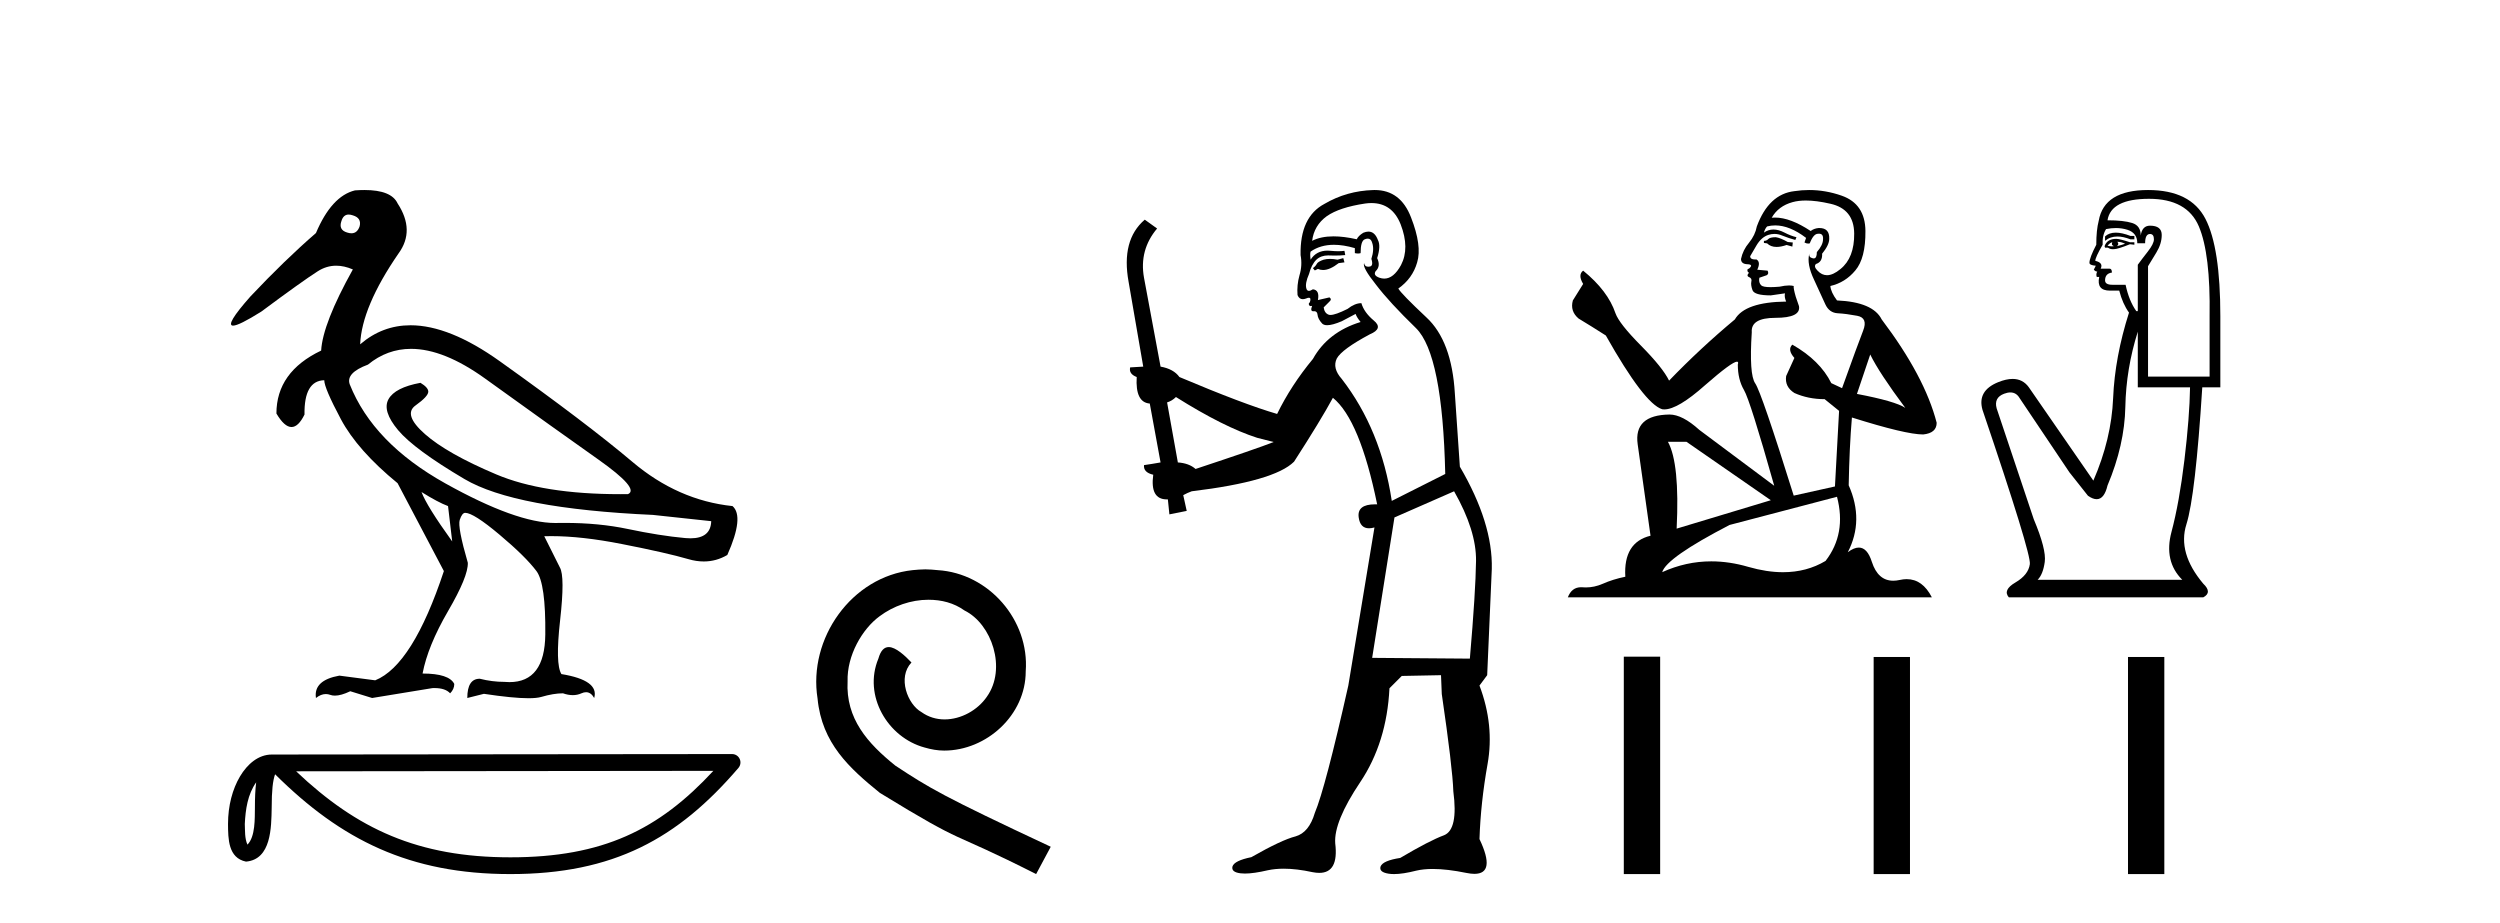
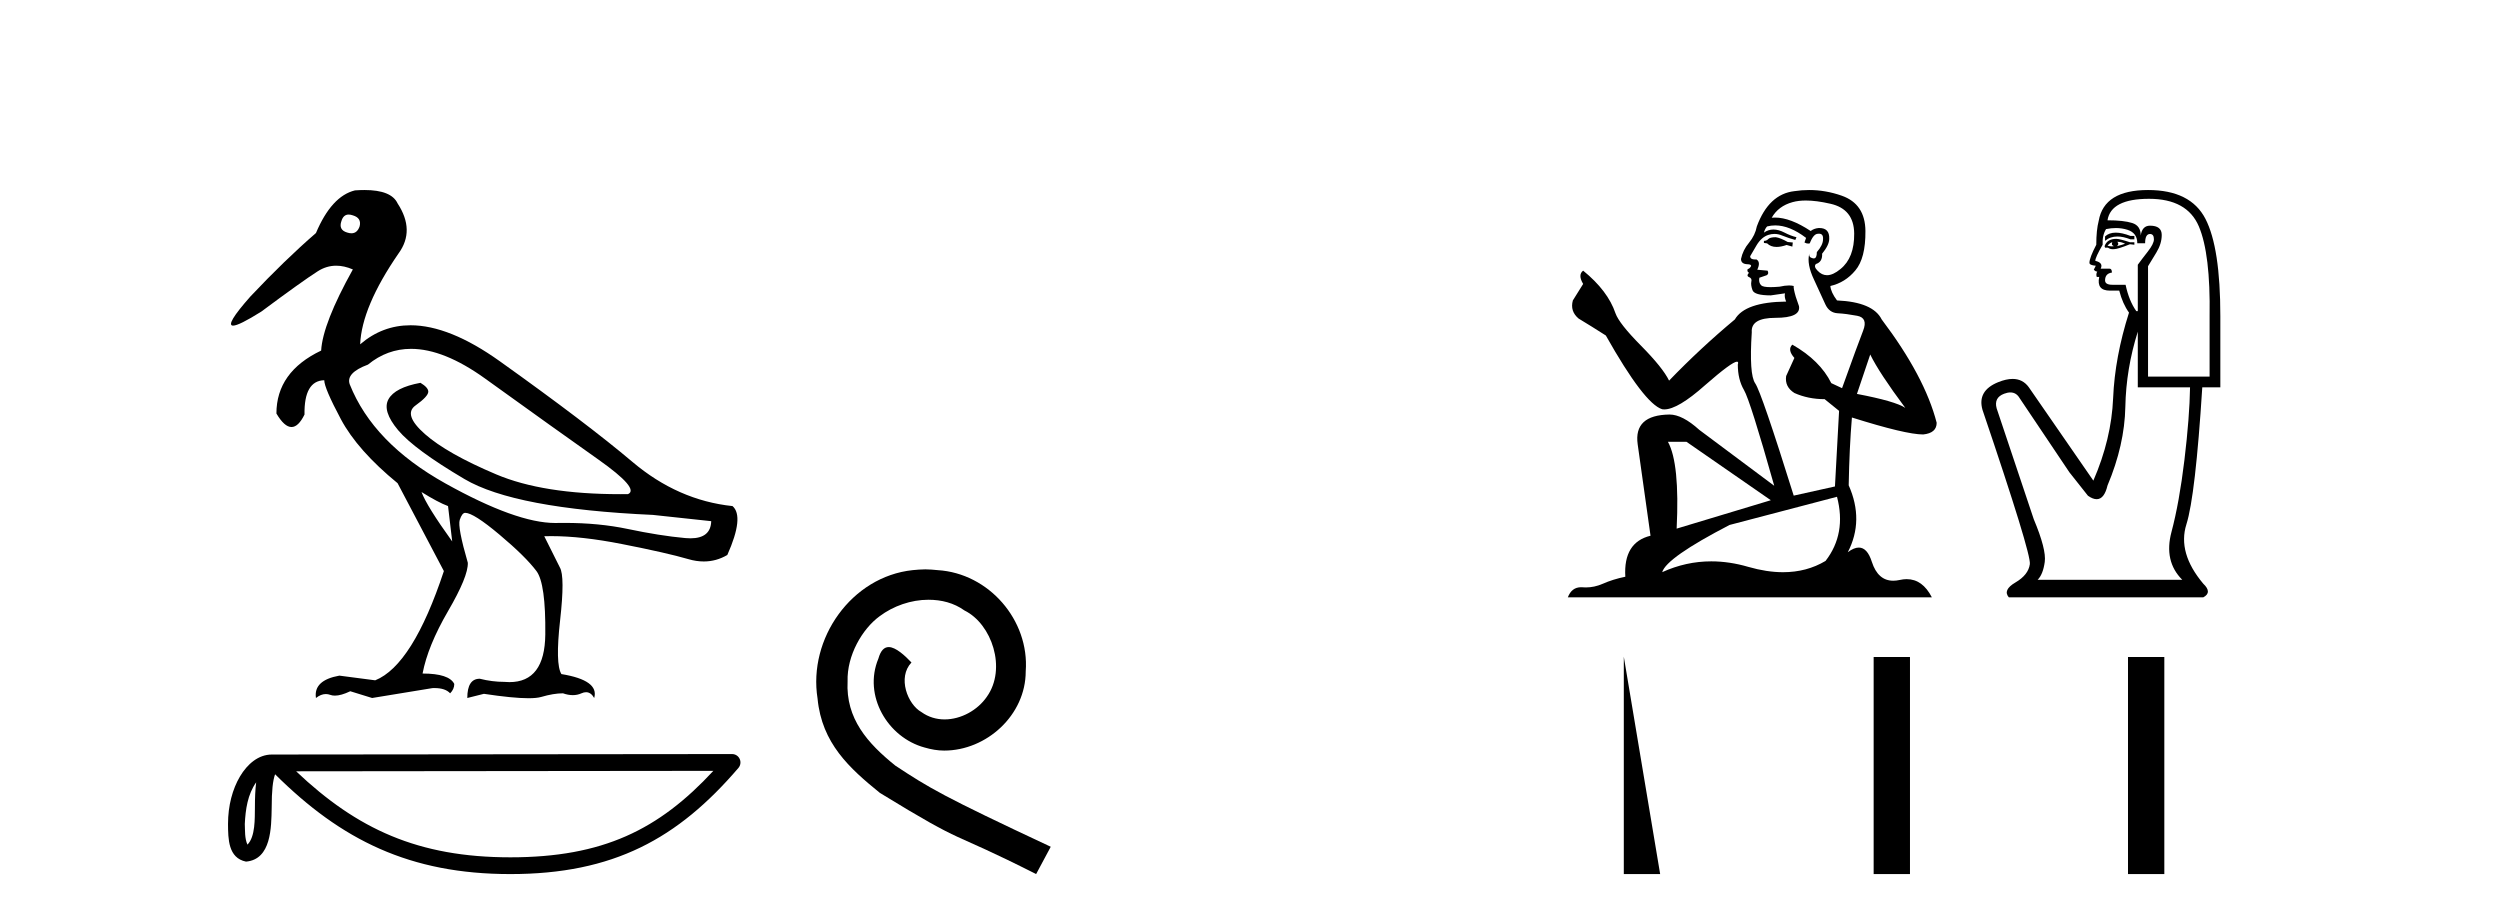
<svg xmlns="http://www.w3.org/2000/svg" width="111.0" height="41.0">
  <path d="M 15.481 9.526 C 15.537 9.526 15.599 9.538 15.667 9.562 C 15.929 9.639 16.029 9.8 15.968 10.047 C 15.898 10.254 15.777 10.358 15.604 10.358 C 15.546 10.358 15.483 10.347 15.413 10.324 C 15.152 10.247 15.067 10.077 15.159 9.816 C 15.216 9.622 15.324 9.526 15.481 9.526 ZM 18.251 15.489 C 19.221 15.489 20.319 15.93 21.544 16.812 C 23.661 18.337 25.335 19.533 26.567 20.403 C 27.798 21.273 28.237 21.785 27.883 21.939 C 27.766 21.94 27.651 21.941 27.537 21.941 C 25.25 21.941 23.415 21.648 22.029 21.061 C 20.574 20.446 19.52 19.849 18.866 19.272 C 18.211 18.694 18.073 18.271 18.45 18.002 C 18.827 17.732 19.016 17.528 19.016 17.39 C 19.016 17.267 18.9 17.136 18.669 16.997 C 17.915 17.136 17.442 17.378 17.249 17.725 C 17.057 18.071 17.199 18.529 17.676 19.099 C 18.154 19.668 19.135 20.392 20.621 21.269 C 22.106 22.147 24.896 22.678 28.991 22.862 L 31.578 23.14 C 31.564 23.647 31.256 23.901 30.655 23.901 C 30.582 23.901 30.505 23.898 30.423 23.89 C 29.669 23.821 28.818 23.686 27.871 23.486 C 27.022 23.307 26.09 23.217 25.074 23.217 C 24.957 23.217 24.839 23.218 24.719 23.22 C 24.697 23.221 24.675 23.221 24.653 23.221 C 23.502 23.221 21.877 22.636 19.778 21.465 C 17.638 20.272 16.222 18.806 15.529 17.066 C 15.406 16.728 15.675 16.435 16.337 16.189 C 16.907 15.722 17.545 15.489 18.251 15.489 ZM 18.715 21.846 C 19.208 22.154 19.601 22.362 19.893 22.47 L 20.078 24.04 C 19.324 22.993 18.869 22.262 18.715 21.846 ZM 16.183 8.437 C 16.05 8.437 15.909 8.442 15.76 8.453 C 15.067 8.623 14.49 9.254 14.028 10.347 C 13.104 11.147 12.134 12.086 11.118 13.164 C 10.355 14.027 10.099 14.458 10.349 14.458 C 10.522 14.458 10.941 14.25 11.603 13.834 C 12.804 12.941 13.639 12.344 14.109 12.044 C 14.367 11.879 14.64 11.797 14.928 11.797 C 15.164 11.797 15.411 11.852 15.667 11.963 C 14.775 13.564 14.305 14.765 14.259 15.566 C 12.935 16.197 12.273 17.128 12.273 18.36 C 12.508 18.76 12.732 18.96 12.943 18.96 C 13.147 18.96 13.339 18.775 13.52 18.406 C 13.504 17.405 13.797 16.897 14.397 16.882 C 14.397 17.113 14.644 17.69 15.136 18.614 C 15.629 19.537 16.468 20.484 17.653 21.454 L 19.708 25.356 C 18.785 28.143 17.769 29.759 16.66 30.206 L 15.067 29.998 C 14.297 30.136 13.951 30.467 14.028 30.991 C 14.176 30.874 14.322 30.816 14.467 30.816 C 14.533 30.816 14.598 30.828 14.663 30.852 C 14.724 30.875 14.793 30.886 14.869 30.886 C 15.053 30.886 15.28 30.821 15.552 30.691 L 16.522 30.991 L 19.2 30.552 C 19.231 30.551 19.261 30.55 19.291 30.55 C 19.613 30.55 19.844 30.628 19.986 30.783 C 20.109 30.66 20.17 30.521 20.17 30.367 C 20.016 30.059 19.547 29.905 18.762 29.905 C 18.916 29.09 19.293 28.166 19.893 27.134 C 20.494 26.103 20.786 25.387 20.771 24.987 C 20.463 23.925 20.343 23.29 20.413 23.082 C 20.482 22.874 20.563 22.77 20.655 22.77 C 20.901 22.77 21.41 23.093 22.179 23.74 C 22.949 24.387 23.495 24.925 23.819 25.356 C 24.096 25.726 24.227 26.665 24.211 28.174 C 24.197 29.582 23.666 30.286 22.619 30.286 C 22.545 30.286 22.467 30.282 22.387 30.275 C 22.033 30.275 21.671 30.229 21.302 30.136 C 20.932 30.136 20.748 30.421 20.748 30.991 L 21.486 30.806 C 22.347 30.936 23.006 31.001 23.463 31.001 C 23.709 31.001 23.897 30.982 24.027 30.945 C 24.396 30.837 24.719 30.783 24.996 30.783 C 25.15 30.837 25.296 30.864 25.432 30.864 C 25.569 30.864 25.697 30.837 25.816 30.783 C 25.889 30.75 25.957 30.734 26.02 30.734 C 26.165 30.734 26.286 30.819 26.382 30.991 C 26.536 30.467 26.051 30.113 24.927 29.929 C 24.742 29.636 24.723 28.839 24.869 27.539 C 25.016 26.238 25.012 25.456 24.858 25.195 L 24.165 23.809 C 24.267 23.806 24.371 23.804 24.477 23.804 C 25.379 23.804 26.426 23.921 27.617 24.156 C 28.949 24.417 29.93 24.641 30.561 24.825 C 30.798 24.895 31.027 24.929 31.249 24.929 C 31.618 24.929 31.966 24.833 32.293 24.641 C 32.801 23.501 32.878 22.778 32.524 22.47 C 30.908 22.301 29.426 21.646 28.079 20.507 C 26.732 19.368 24.769 17.879 22.191 16.039 C 20.699 14.974 19.378 14.442 18.228 14.442 C 17.392 14.442 16.646 14.724 15.991 15.288 C 16.037 14.18 16.606 12.833 17.699 11.247 C 18.192 10.57 18.177 9.831 17.653 9.031 C 17.469 8.635 16.978 8.437 16.183 8.437 Z" style="fill:#000000;stroke:none" />
  <path d="M 11.374 34.735 C 11.334 35.049 11.318 35.419 11.318 35.871 C 11.31 36.329 11.342 37.147 10.986 37.502 C 10.86 37.217 10.883 36.888 10.869 36.584 C 10.901 35.942 10.993 35.275 11.374 34.735 ZM 31.673 34.226 C 29.25 36.842 26.765 38.065 22.658 38.065 C 18.568 38.065 15.855 36.811 13.148 34.246 L 31.673 34.226 ZM 32.504 33.48 C 32.504 33.48 32.504 33.48 32.504 33.48 L 12.071 33.501 C 11.476 33.501 10.986 33.918 10.654 34.477 C 10.323 35.036 10.124 35.772 10.124 36.584 C 10.129 37.245 10.129 38.093 10.923 38.256 C 12.051 38.157 12.045 36.731 12.063 35.871 C 12.063 35.098 12.113 34.657 12.214 34.377 C 15.152 37.298 18.198 38.809 22.658 38.809 C 27.24 38.809 30.096 37.236 32.787 34.095 C 32.881 33.984 32.903 33.829 32.842 33.697 C 32.782 33.564 32.649 33.48 32.504 33.48 Z" style="fill:#000000;stroke:none" />
  <path d="M 41.084 25.279 C 40.896 25.279 40.708 25.297 40.52 25.314 C 37.804 25.604 35.873 28.354 36.3 31.019 C 36.488 33.001 37.718 34.111 39.068 35.205 C 43.082 37.665 41.955 36.759 46.004 38.809 L 46.653 37.596 C 41.835 35.341 41.255 34.983 39.751 33.992 C 38.521 33.001 37.547 31.908 37.633 30.251 C 37.599 29.106 38.282 27.927 39.051 27.364 C 39.666 26.902 40.452 26.629 41.22 26.629 C 41.801 26.629 42.348 26.766 42.826 27.107 C 44.039 27.705 44.705 29.687 43.817 30.934 C 43.407 31.532 42.672 31.942 41.938 31.942 C 41.579 31.942 41.22 31.839 40.913 31.617 C 40.298 31.276 39.837 30.08 40.469 29.414 C 40.178 29.106 39.768 28.73 39.461 28.73 C 39.256 28.73 39.102 28.884 39 29.243 C 38.316 30.883 39.41 32.745 41.05 33.189 C 41.34 33.274 41.63 33.326 41.921 33.326 C 43.8 33.326 45.542 31.754 45.542 29.807 C 45.713 27.534 43.902 25.45 41.63 25.314 C 41.46 25.297 41.272 25.279 41.084 25.279 Z" style="fill:#000000;stroke:none" />
-   <path d="M 59.642 11.461 L 59.386 11.53 Q 59.207 11.495 59.053 11.495 Q 58.899 11.495 58.771 11.53 Q 58.515 11.615 58.464 11.717 Q 58.413 11.82 58.293 11.905 L 58.378 12.008 L 58.515 11.94 Q 58.622 11.988 58.744 11.988 Q 59.047 11.988 59.437 11.683 L 59.694 11.649 L 59.642 11.461 ZM 60.891 9.016 Q 61.814 9.016 62.188 9.958 Q 62.598 11.017 62.205 11.769 Q 61.877 12.37 61.461 12.37 Q 61.358 12.37 61.248 12.332 Q 60.958 12.23 61.077 12.042 Q 61.317 11.82 61.146 11.461 Q 61.317 10.915 61.18 10.658 Q 61.042 10.283 60.759 10.283 Q 60.654 10.283 60.531 10.334 Q 60.309 10.47 60.24 10.624 Q 59.667 10.494 59.21 10.494 Q 58.646 10.494 58.259 10.693 Q 58.344 10.009 58.908 9.599 Q 59.472 9.206 60.616 9.036 Q 60.759 9.016 60.891 9.016 ZM 52.212 17.628 Q 54.33 18.96 55.816 19.438 L 56.551 19.626 Q 55.816 19.917 53.083 20.822 Q 52.793 20.566 52.297 20.532 L 51.819 17.867 Q 52.041 17.799 52.212 17.628 ZM 60.73 10.595 Q 60.875 10.595 60.924 10.778 Q 61.026 11.068 60.889 11.495 Q 60.992 11.82 60.804 11.837 Q 60.773 11.842 60.745 11.842 Q 60.594 11.842 60.565 11.683 L 60.565 11.683 Q 60.479 11.871 61.094 12.64 Q 61.692 13.426 62.871 14.57 Q 64.05 15.732 64.169 21.044 L 61.795 22.24 Q 61.317 19.08 59.574 16.825 Q 59.147 16.347 59.352 15.92 Q 59.574 15.51 60.821 14.843 Q 61.436 14.587 60.992 14.228 Q 60.565 13.87 60.445 13.46 Q 60.155 13.46 59.83 13.716 Q 59.294 13.984 59.073 13.984 Q 59.026 13.984 58.993 13.972 Q 58.805 13.904 58.771 13.648 L 59.028 13.391 Q 59.147 13.289 59.028 13.204 L 58.515 13.323 Q 58.6 12.879 58.293 12.845 Q 58.185 12.914 58.116 12.914 Q 58.031 12.914 58.003 12.811 Q 57.934 12.589 58.122 12.162 Q 58.225 11.752 58.447 11.53 Q 58.652 11.34 58.973 11.34 Q 59 11.34 59.028 11.342 Q 59.147 11.347 59.265 11.347 Q 59.5 11.347 59.728 11.325 L 59.694 11.137 Q 59.566 11.154 59.416 11.154 Q 59.267 11.154 59.096 11.137 Q 59.017 11.128 58.943 11.128 Q 58.443 11.128 58.191 11.53 Q 58.156 11.273 58.191 11.171 Q 58.623 10.869 59.226 10.869 Q 59.649 10.869 60.155 11.017 L 60.155 11.239 Q 60.232 11.256 60.296 11.256 Q 60.36 11.256 60.411 11.239 Q 60.411 10.693 60.599 10.624 Q 60.672 10.595 60.73 10.595 ZM 64.562 21.813 Q 65.553 23.555 65.536 24.905 Q 65.519 26.254 65.262 29.243 L 60.924 29.209 L 61.914 22.974 L 64.562 21.813 ZM 61.038 8.437 Q 61.007 8.437 60.975 8.438 Q 59.796 8.472 58.805 9.053 Q 57.712 9.633 57.746 11.325 Q 57.832 11.786 57.695 12.23 Q 57.576 12.657 57.61 13.101 Q 57.683 13.284 57.843 13.284 Q 57.907 13.284 57.986 13.255 Q 58.065 13.22 58.113 13.22 Q 58.229 13.22 58.156 13.426 Q 58.088 13.46 58.122 13.545 Q 58.145 13.591 58.198 13.591 Q 58.225 13.591 58.259 13.579 L 58.259 13.579 Q 58.163 13.82 58.307 13.82 Q 58.316 13.82 58.327 13.819 Q 58.341 13.817 58.354 13.817 Q 58.482 13.817 58.498 13.972 Q 58.515 14.16 58.703 14.365 Q 58.777 14.439 58.927 14.439 Q 59.159 14.439 59.574 14.263 L 60.189 13.938 Q 60.24 14.092 60.411 14.297 Q 58.959 14.741 58.293 15.937 Q 57.319 17.115 56.704 18.379 Q 55.235 17.952 52.366 16.74 Q 52.109 16.381 51.529 16.278 L 50.794 12.332 Q 50.572 11.102 51.375 10.146 L 50.828 9.753 Q 49.769 10.658 50.111 12.52 L 50.76 16.278 L 50.179 16.312 Q 50.111 16.603 50.47 16.74 Q 50.401 17.867 51.05 17.918 L 51.529 20.532 Q 51.153 20.6 50.794 20.651 Q 50.76 20.976 51.204 21.078 Q 51.055 22.173 51.807 22.173 Q 51.83 22.173 51.853 22.172 L 51.921 22.838 L 52.69 22.684 L 52.536 21.984 Q 52.724 21.881 52.912 21.813 Q 56.585 21.369 57.456 20.498 Q 58.635 18.67 59.181 17.662 Q 60.377 18.636 61.146 22.394 Q 61.098 22.392 61.053 22.392 Q 60.245 22.392 60.326 22.974 Q 60.393 23.456 60.784 23.456 Q 60.892 23.456 61.026 23.419 L 61.026 23.419 L 59.865 30.439 Q 58.84 35 58.378 36.093 Q 58.122 36.964 57.524 37.135 Q 56.909 37.289 55.56 38.058 Q 54.808 38.211 54.723 38.468 Q 54.655 38.724 55.082 38.775 Q 55.169 38.786 55.275 38.786 Q 55.664 38.786 56.294 38.639 Q 56.616 38.57 56.997 38.57 Q 57.569 38.57 58.276 38.724 Q 58.438 38.756 58.575 38.756 Q 59.446 38.756 59.284 37.443 Q 59.215 36.486 60.394 34.727 Q 61.573 32.967 61.692 30.559 L 62.239 30.012 L 63.981 29.978 L 64.015 30.815 Q 64.494 34.095 64.528 35.137 Q 64.75 36.828 64.118 37.084 Q 63.469 37.323 62.171 38.092 Q 61.402 38.211 61.299 38.468 Q 61.214 38.724 61.658 38.792 Q 61.765 38.809 61.895 38.809 Q 62.286 38.809 62.888 38.656 Q 63.203 38.582 63.614 38.582 Q 64.248 38.582 65.109 38.758 Q 65.309 38.799 65.464 38.799 Q 66.425 38.799 65.689 37.255 Q 65.741 35.649 66.048 33.924 Q 66.356 32.199 65.689 30.439 L 66.031 29.978 L 66.236 25.263 Q 66.287 23.231 64.818 20.72 Q 64.75 19.797 64.596 17.474 Q 64.46 15.134 63.332 14.092 Q 62.205 13.033 62.085 12.811 Q 62.717 12.367 62.922 11.649 Q 63.144 10.915 62.649 9.651 Q 62.183 8.437 61.038 8.437 Z" style="fill:#000000;stroke:none" />
  <path d="M 78.847 10.532 Q 78.593 10.532 78.512 10.613 Q 78.441 10.694 78.318 10.694 L 78.318 10.786 L 78.461 10.806 Q 78.619 10.964 78.88 10.964 Q 79.074 10.964 79.326 10.877 L 79.58 10.949 L 79.6 10.766 L 79.376 10.745 Q 79.051 10.562 78.847 10.532 ZM 80.18 8.903 Q 80.649 8.903 81.268 9.046 Q 82.316 9.28 82.326 10.369 Q 82.337 11.447 81.716 11.946 Q 81.388 12.219 81.119 12.219 Q 80.887 12.219 80.699 12.017 Q 80.516 11.834 80.628 11.722 Q 80.923 11.63 80.902 11.264 Q 81.218 10.877 81.218 10.603 Q 81.237 10.124 80.778 10.124 Q 80.759 10.124 80.739 10.125 Q 80.536 10.145 80.394 10.257 Q 79.494 9.66 78.809 9.66 Q 78.736 9.66 78.664 9.667 L 78.664 9.667 Q 78.959 9.148 79.59 8.975 Q 79.847 8.903 80.18 8.903 ZM 83.038 15.74 Q 83.435 16.554 84.595 18.11 Q 84.157 17.815 82.448 17.49 L 83.038 15.74 ZM 78.821 10.008 Q 79.462 10.008 80.19 10.562 L 80.119 10.766 Q 80.204 10.815 80.285 10.815 Q 80.319 10.815 80.353 10.806 Q 80.516 10.379 80.719 10.379 Q 80.744 10.376 80.765 10.376 Q 80.961 10.376 80.943 10.623 Q 80.943 10.877 80.668 11.193 Q 80.668 11.474 80.531 11.474 Q 80.51 11.474 80.485 11.467 Q 80.302 11.427 80.333 11.264 L 80.333 11.264 Q 80.211 11.722 80.546 12.424 Q 80.872 13.136 81.045 13.512 Q 81.218 13.888 81.594 13.909 Q 81.97 13.929 82.459 14.021 Q 82.947 14.112 82.723 14.682 Q 82.499 15.252 81.787 17.235 L 81.309 17.011 Q 80.811 16.004 79.58 15.302 L 79.58 15.302 Q 79.346 15.526 79.671 15.892 L 79.305 16.696 Q 79.234 17.174 79.671 17.449 Q 80.282 17.723 81.014 17.723 L 81.655 18.242 L 81.472 21.599 L 79.641 22.006 Q 78.207 17.418 77.932 17.022 Q 77.657 16.625 77.779 14.753 Q 77.728 14.112 78.827 14.112 Q 79.966 14.112 79.875 13.593 L 79.732 13.176 Q 79.621 12.79 79.641 12.698 Q 79.551 12.674 79.433 12.674 Q 79.254 12.674 79.01 12.729 Q 78.78 12.749 78.612 12.749 Q 78.278 12.749 78.196 12.668 Q 78.074 12.546 78.115 12.332 L 78.441 12.22 Q 78.552 12.159 78.481 12.017 L 78.023 11.976 Q 78.186 11.63 77.983 11.518 Q 77.952 11.521 77.925 11.521 Q 77.708 11.521 77.708 11.376 Q 77.779 11.244 77.993 10.888 Q 78.207 10.532 78.512 10.43 Q 78.649 10.386 78.784 10.386 Q 78.96 10.386 79.132 10.46 Q 79.437 10.582 79.712 10.654 L 79.763 10.532 Q 79.509 10.471 79.234 10.328 Q 78.969 10.191 78.741 10.191 Q 78.512 10.191 78.318 10.328 Q 78.369 10.145 78.461 10.053 Q 78.637 10.008 78.821 10.008 ZM 74.88 19.616 L 78.624 22.21 L 74.443 23.471 Q 74.585 20.572 74.056 19.616 ZM 81.563 22.057 Q 81.991 23.695 81.055 24.905 Q 80.217 25.406 79.167 25.406 Q 78.447 25.406 77.627 25.17 Q 76.786 24.924 75.981 24.924 Q 74.857 24.924 73.802 25.404 Q 73.985 24.763 76.793 23.308 L 81.563 22.057 ZM 80.326 8.437 Q 80 8.437 79.671 8.487 Q 78.532 8.619 78.003 10.053 Q 77.932 10.44 77.657 10.776 Q 77.383 11.101 77.301 11.498 Q 77.301 11.722 77.586 11.732 Q 77.871 11.742 77.657 11.925 Q 77.566 11.946 77.586 12.017 Q 77.596 12.088 77.657 12.108 Q 77.525 12.251 77.657 12.302 Q 77.8 12.363 77.759 12.505 Q 77.728 12.658 77.81 12.881 Q 77.891 13.115 78.624 13.115 L 79.254 13.024 L 79.254 13.024 Q 79.214 13.176 79.305 13.39 Q 77.474 13.41 77.027 14.183 Q 75.49 15.465 74.107 16.9 Q 73.832 16.33 72.856 15.343 Q 71.889 14.367 71.727 13.909 Q 71.391 12.912 70.292 12.017 Q 70.048 12.2 70.292 12.607 L 69.835 13.339 Q 69.702 13.817 70.089 14.143 Q 70.679 14.499 71.299 14.896 Q 73.008 17.927 73.802 18.171 Q 73.846 18.178 73.893 18.178 Q 74.497 18.178 75.704 17.103 Q 76.9 16.058 77.123 16.058 Q 77.201 16.058 77.159 16.187 Q 77.159 16.849 77.433 17.317 Q 77.708 17.785 78.776 21.569 L 75.45 19.087 Q 74.697 18.405 74.127 18.405 Q 72.53 18.425 72.713 19.727 L 73.283 23.786 Q 72.073 24.081 72.164 25.607 Q 71.615 25.719 71.157 25.922 Q 70.787 26.082 70.411 26.082 Q 70.331 26.082 70.252 26.075 Q 70.224 26.073 70.198 26.073 Q 69.783 26.073 69.611 26.523 L 85.775 26.523 Q 85.362 25.714 84.657 25.714 Q 84.51 25.714 84.351 25.75 Q 84.197 25.784 84.06 25.784 Q 83.38 25.784 83.11 24.946 Q 82.909 24.312 82.531 24.312 Q 82.315 24.312 82.042 24.519 Q 82.774 23.105 82.082 21.548 Q 82.113 19.86 82.225 18.537 Q 84.615 19.29 85.388 19.29 Q 85.988 19.229 85.988 18.771 Q 85.46 16.716 83.547 14.183 Q 83.161 13.41 81.563 13.339 Q 81.289 12.973 81.268 12.698 Q 81.93 12.546 82.377 12.007 Q 82.835 11.467 82.825 10.257 Q 82.815 9.057 81.777 8.69 Q 81.059 8.437 80.326 8.437 Z" style="fill:#000000;stroke:none" />
  <path d="M 93.94 10.329 Q 93.645 10.329 93.465 10.497 L 93.465 10.692 Q 93.692 10.501 94.012 10.501 Q 94.272 10.501 94.593 10.627 L 94.766 10.627 L 94.766 10.475 L 94.593 10.475 Q 94.216 10.329 93.94 10.329 ZM 94.007 10.735 Q 94.181 10.735 94.354 10.822 Q 94.246 10.866 93.986 10.931 Q 94.051 10.887 94.051 10.822 Q 94.051 10.779 94.007 10.735 ZM 93.79 10.757 Q 93.769 10.779 93.769 10.844 Q 93.769 10.887 93.855 10.931 Q 93.812 10.938 93.766 10.938 Q 93.675 10.938 93.573 10.909 Q 93.704 10.757 93.79 10.757 ZM 93.964 10.605 Q 93.552 10.605 93.443 10.931 L 93.465 10.996 L 93.595 10.996 Q 93.682 11.065 93.81 11.065 Q 93.842 11.065 93.877 11.061 Q 94.029 11.061 94.571 10.844 L 94.766 10.866 L 94.766 10.757 L 94.571 10.757 Q 94.116 10.605 93.964 10.605 ZM 93.945 10.125 Q 94.217 10.125 94.463 10.204 Q 94.896 10.345 94.896 10.801 L 95.243 10.801 Q 95.243 10.389 95.46 10.389 Q 95.634 10.389 95.634 10.627 Q 95.634 10.822 95.363 11.169 Q 95.091 11.516 94.918 11.755 L 94.918 13.815 L 94.853 13.815 Q 94.528 13.359 94.376 12.644 L 93.79 12.644 Q 93.465 12.644 93.465 12.449 Q 93.465 12.145 93.769 12.102 Q 93.769 11.928 93.66 11.928 L 93.27 11.928 Q 93.4 11.668 93.031 11.581 Q 93.031 11.429 93.357 10.866 Q 93.335 10.454 93.508 10.172 Q 93.735 10.125 93.945 10.125 ZM 95.417 8.827 Q 97.108 8.827 97.629 10.052 Q 98.149 11.278 98.106 14.032 L 98.106 16.721 L 95.373 16.721 L 95.373 11.82 Q 95.504 11.603 95.742 11.213 Q 95.981 10.822 95.981 10.432 Q 95.981 10.02 95.46 10.02 Q 95.113 10.02 95.048 10.454 Q 95.048 10.02 94.669 9.901 Q 94.289 9.781 93.573 9.781 Q 93.725 8.827 95.417 8.827 ZM 94.918 14.726 L 94.918 17.198 L 97.238 17.198 Q 97.217 18.521 96.989 20.418 Q 96.761 22.316 96.414 23.617 Q 96.067 24.918 96.891 25.742 L 90.472 25.742 Q 90.711 25.503 90.787 24.95 Q 90.863 24.397 90.299 23.053 L 88.651 18.13 Q 88.521 17.653 88.987 17.48 Q 89.136 17.424 89.26 17.424 Q 89.523 17.424 89.67 17.675 L 91.882 20.971 L 92.706 22.012 Q 92.923 22.164 93.092 22.164 Q 93.429 22.164 93.573 21.557 Q 94.332 19.757 94.365 18.065 Q 94.398 16.374 94.918 14.726 ZM 95.373 8.437 Q 93.422 8.437 93.183 9.803 Q 93.075 10.215 93.075 10.866 Q 92.771 11.451 92.771 11.668 Q 92.771 11.776 93.053 11.798 L 92.966 11.972 Q 93.031 12.058 93.118 12.058 Q 93.053 12.167 93.096 12.297 L 93.205 12.297 Q 93.075 12.904 93.682 12.904 L 94.094 12.904 Q 94.246 13.49 94.528 13.88 Q 93.899 15.853 93.823 17.675 Q 93.747 19.497 92.945 21.34 L 90.082 17.198 Q 89.815 16.824 89.359 16.824 Q 89.075 16.824 88.716 16.97 Q 87.783 17.35 88.022 18.195 Q 90.191 24.593 90.125 25.048 Q 90.06 25.525 89.486 25.861 Q 88.911 26.197 89.193 26.523 L 97.824 26.523 Q 98.236 26.306 97.824 25.915 Q 96.675 24.549 97.076 23.281 Q 97.477 22.012 97.781 17.198 L 98.583 17.198 L 98.583 14.032 Q 98.583 10.996 97.921 9.716 Q 97.26 8.437 95.373 8.437 Z" style="fill:#000000;stroke:none" />
-   <path d="M 72.097 29.156 L 72.097 38.809 L 73.711 38.809 L 73.711 29.156 ZM 83.19 29.17 L 83.19 38.809 L 84.803 38.809 L 84.803 29.17 ZM 94.483 29.17 L 94.483 38.809 L 96.096 38.809 L 96.096 29.17 Z" style="fill:#000000;stroke:none" />
+   <path d="M 72.097 29.156 L 72.097 38.809 L 73.711 38.809 ZM 83.19 29.17 L 83.19 38.809 L 84.803 38.809 L 84.803 29.17 ZM 94.483 29.17 L 94.483 38.809 L 96.096 38.809 L 96.096 29.17 Z" style="fill:#000000;stroke:none" />
</svg>